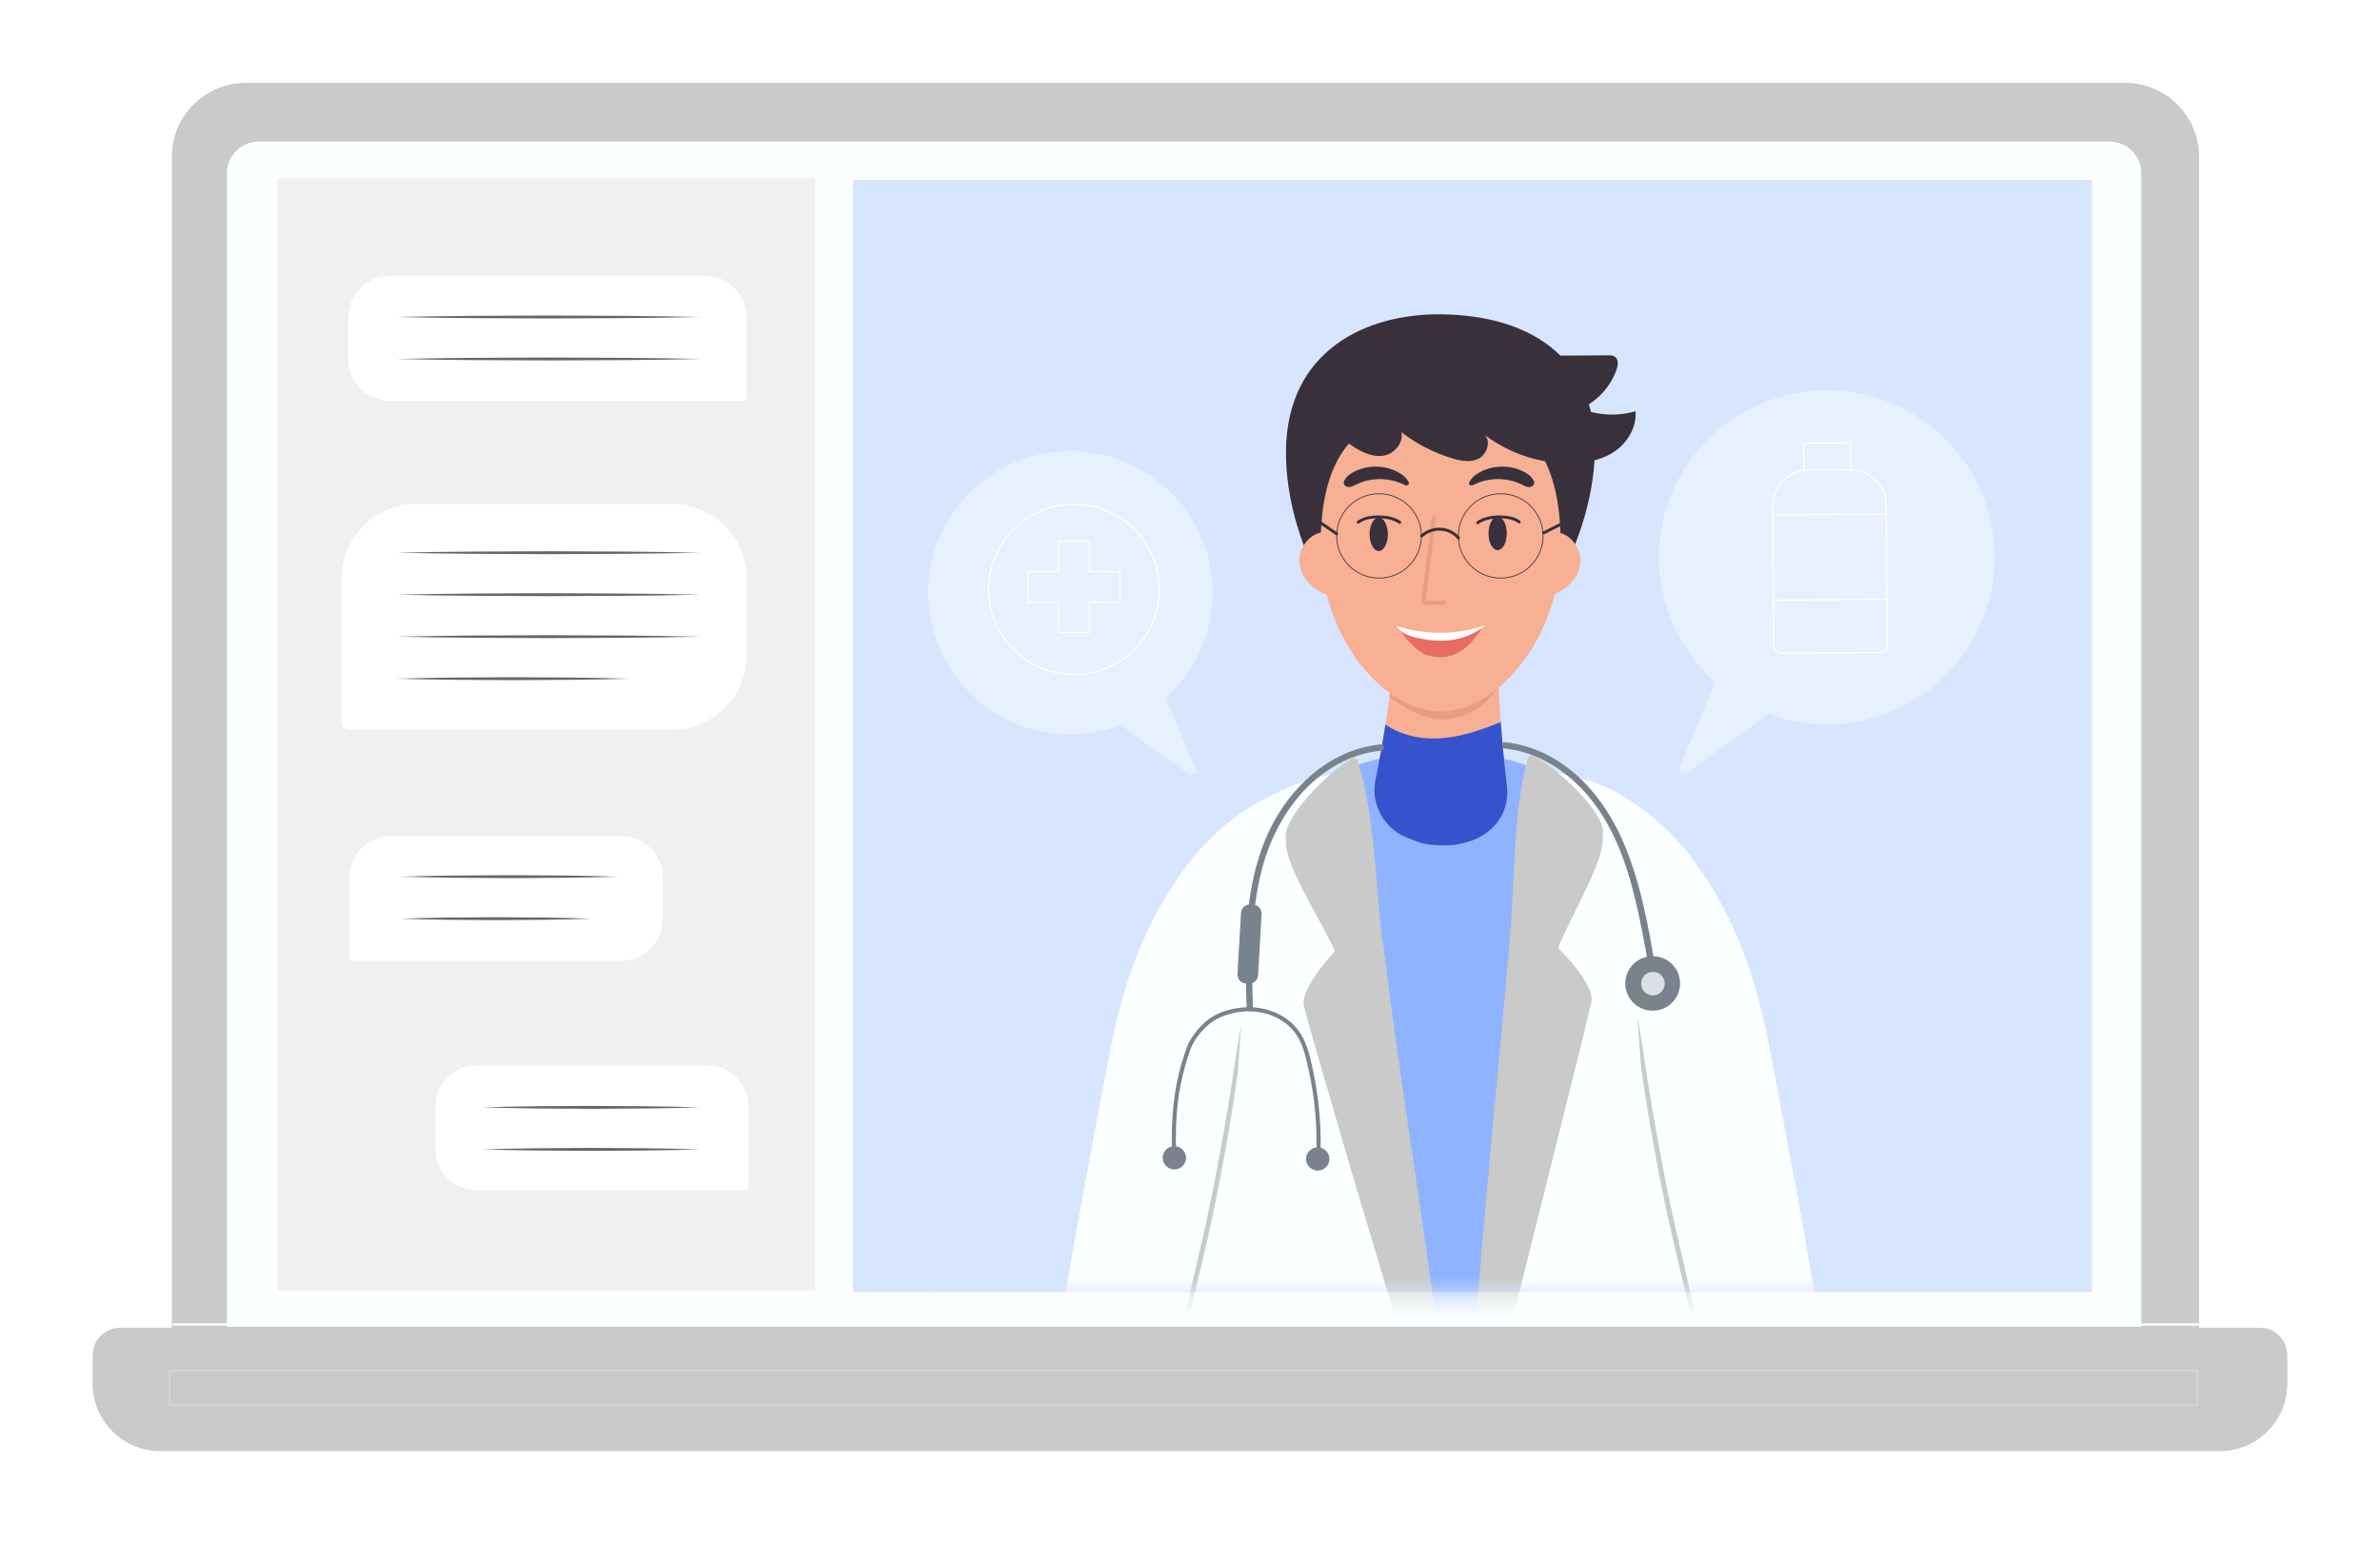
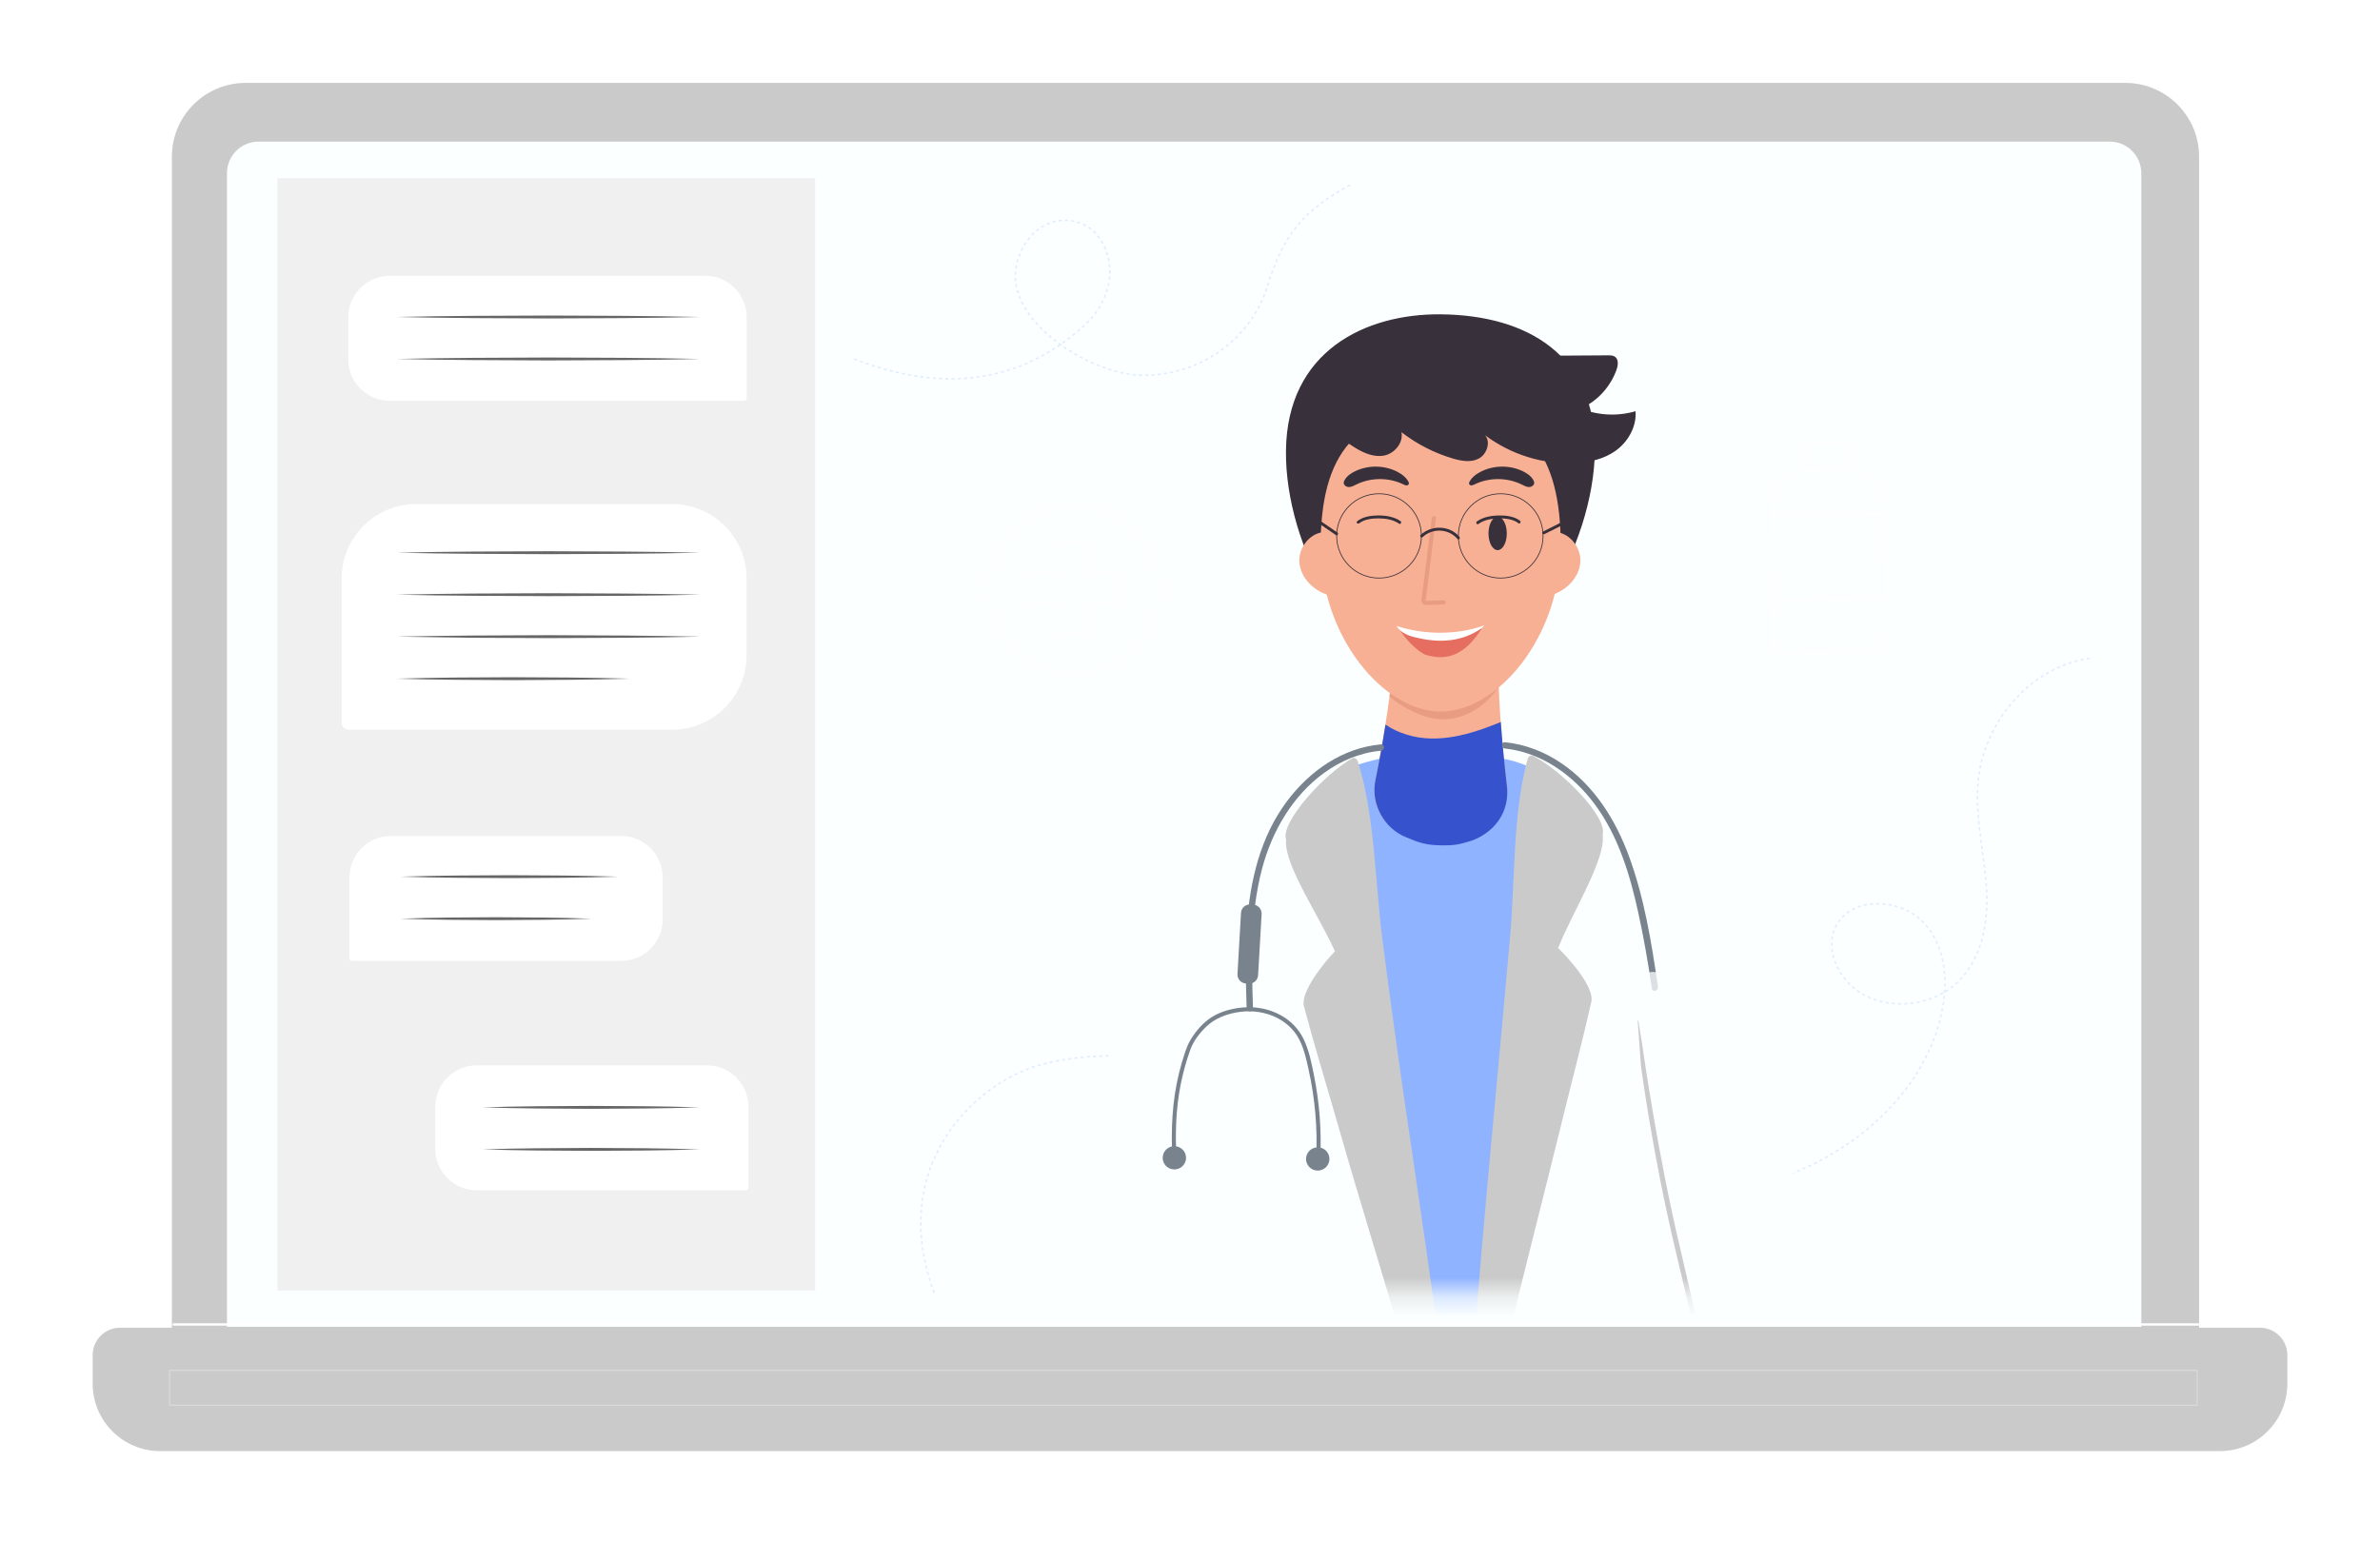
<svg xmlns="http://www.w3.org/2000/svg" width="122" height="79" viewBox="0 0 122 79" fill="none">
  <g filter="url(#filter0_d_9620_5302)">
    <path d="M110.726 67.133H6.811V7.033C6.811 4.944 8.504 3.25 10.594 3.25H106.943C109.033 3.25 110.726 4.944 110.726 7.033V67.133H110.726Z" fill="#CACACA" />
    <path d="M107.765 67.028H9.634V7.882C9.634 6.986 10.36 6.26 11.255 6.26H106.143C107.039 6.26 107.765 6.986 107.765 7.882V67.028Z" fill="#FBFFFF" />
    <path d="M6.854 66.905H110.84" stroke="white" stroke-width="0.12" stroke-miterlimit="10" />
    <path d="M111.791 73.398H6.209C4.298 73.398 2.75 71.849 2.75 69.939V68.477C2.75 67.701 3.379 67.072 4.155 67.072H113.845C114.621 67.072 115.25 67.701 115.25 68.477V69.939C115.25 71.849 113.701 73.398 111.791 73.398Z" fill="#CACACA" />
    <path opacity="0.46" d="M110.626 69.262H6.694V71.046H110.626V69.262Z" stroke="#F0F0F0" stroke-width="0.056" stroke-miterlimit="10" />
-     <path d="M105.233 8.218H41.728V65.245H105.233V8.218Z" fill="#D8E5FE" />
    <path opacity="0.74" d="M45.882 65.273C43.477 58.804 47.95 54.517 51.33 53.597C54.711 52.678 59.09 53.182 62.381 54.358C65.672 55.535 68.745 57.206 72.031 58.395C73.867 59.059 75.764 59.569 77.694 59.919C81.76 60.656 86.087 60.652 89.905 59.144C93.724 57.636 96.939 54.44 97.596 50.58C97.853 49.071 97.665 47.383 96.567 46.26C95.47 45.137 93.285 44.943 92.317 46.167C91.294 47.46 92.261 49.476 93.816 50.143C95.22 50.746 96.987 50.498 98.144 49.536C99.584 48.34 99.938 46.346 99.829 44.537C99.719 42.728 99.241 40.932 99.392 39.126C99.641 36.125 101.981 33.215 105.127 32.747" stroke="#D8E5FE" stroke-width="0.08" stroke-miterlimit="10" stroke-dasharray="0.16 0.16" />
    <path opacity="0.74" d="M41.787 17.404C46.797 19.347 50.68 18.371 53.658 15.619C54.985 14.393 55.369 12.36 54.18 10.985C53.549 10.255 52.419 10.105 51.572 10.539C50.725 10.974 50.176 11.907 50.062 12.876C49.741 15.582 54.035 18.3 56.68 18.243C59.995 18.172 62.228 16.02 62.949 13.724C63.779 11.08 64.751 9.779 67.345 8.416" stroke="#D8E5FE" stroke-width="0.08" stroke-miterlimit="10" stroke-dasharray="0.16 0.16" />
    <path opacity="0.41" d="M93.1 19.132C88.415 18.332 83.966 21.463 83.162 26.125C82.659 29.047 83.706 31.876 85.71 33.779C85.742 33.864 85.805 33.926 85.909 33.96C85.912 33.962 85.915 33.965 85.918 33.968L84.121 38.292C84.024 38.526 84.322 38.737 84.533 38.584L88.65 35.604C89.14 35.785 89.654 35.926 90.188 36.017C94.872 36.817 99.321 33.686 100.125 29.024C100.929 24.361 97.784 19.933 93.1 19.132Z" fill="#FBFFFF" />
    <path d="M89.331 32.492L94.35 32.449C94.574 32.447 94.754 32.264 94.752 32.04L94.689 24.909C94.68 23.894 93.85 23.079 92.835 23.087L90.681 23.106C89.666 23.115 88.851 23.945 88.859 24.96L88.922 32.091C88.924 32.314 89.107 32.494 89.331 32.492Z" stroke="white" stroke-width="0.064" stroke-miterlimit="10" />
    <path d="M94.697 25.351L88.867 25.401" stroke="white" stroke-width="0.064" stroke-miterlimit="10" />
    <path d="M94.733 29.723L88.903 29.774" stroke="white" stroke-width="0.064" stroke-miterlimit="10" />
    <path d="M92.883 23.087L92.871 21.703L90.449 21.724L90.462 23.152" stroke="white" stroke-width="0.064" stroke-miterlimit="10" />
    <path opacity="0.41" d="M51.597 22.239C55.564 21.539 59.35 24.173 60.053 28.122C60.494 30.596 59.62 33 57.929 34.622C57.903 34.694 57.85 34.747 57.762 34.776C57.759 34.778 57.757 34.781 57.754 34.783L59.298 38.44C59.381 38.638 59.129 38.818 58.95 38.689L55.446 36.182C55.031 36.338 54.596 36.46 54.144 36.54C50.177 37.24 46.391 34.606 45.687 30.657C44.984 26.708 47.63 22.939 51.597 22.239Z" fill="#FBFFFF" />
    <path d="M53.051 33.577C55.469 33.577 57.43 31.625 57.43 29.218C57.43 26.811 55.469 24.859 53.051 24.859C50.632 24.859 48.672 26.811 48.672 29.218C48.672 31.625 50.632 33.577 53.051 33.577Z" stroke="white" stroke-width="0.064" stroke-miterlimit="10" />
    <path d="M50.701 28.31H52.27V26.749H53.838V28.31H55.407V29.872H53.838V31.433H52.27V29.872H50.701V28.31Z" stroke="white" stroke-width="0.064" stroke-miterlimit="10" />
    <mask id="mask0_9620_5302" style="mask-type:luminance" maskUnits="userSpaceOnUse" x="48" y="11" width="50" height="55">
      <path d="M97.229 11.877H48.587V65.302H97.229V11.877Z" fill="white" />
    </mask>
    <g mask="url(#mask0_9620_5302)">
      <path d="M62.187 85.347C69.136 87.004 76.321 86.344 83.364 85.395C83.764 85.341 84.206 85.26 84.458 84.888C84.681 84.559 84.686 84.1 84.678 83.678C84.646 82.079 84.562 80.482 84.477 78.885C83.957 69.064 83.436 59.242 82.916 49.421C82.813 47.479 82.696 45.473 81.942 43.744C80.993 41.567 78.907 40.384 77.258 38.883C75.904 37.651 73.371 37.681 71.305 37.556C70.122 37.485 68.129 38.004 66.994 38.403C65.29 39.002 64.451 40.816 63.578 42.649C62.786 44.314 62.336 46.171 61.918 48.017C60.552 54.059 59.453 60.224 59.251 66.474C59.049 72.725 59.773 79.092 61.922 84.805" fill="#8FB3FF" />
      <path d="M65.705 121.636C63.88 122.399 61.631 120.18 59.168 119.923C58.863 119.891 58.632 119.571 58.636 119.188C58.893 94.958 57.789 72.395 58.814 48.19C58.878 46.673 59.372 45.578 59.86 44.183C61.299 40.069 64.057 38.95 67.633 38.465C65.475 66.07 74.2 66.201 73.501 93.913C73.482 94.673 66.279 121.396 65.705 121.636Z" fill="#FBFFFF" />
      <path d="M77.699 121.647C79.505 122.433 83.811 121.89 86.265 121.665C86.569 121.637 86.803 121.319 86.805 120.937C86.861 96.705 86.213 72.512 85.505 48.296C85.461 46.778 84.984 45.677 84.516 44.276C83.137 40.143 80.407 38.989 76.854 38.458C77.116 42.499 76.895 45.829 76.799 49.171C76.231 68.677 70.777 78.612 71.066 102.277C71.075 103.036 77.132 121.4 77.699 121.647Z" fill="#FBFFFF" />
      <path d="M72.985 79.588C74.482 70.05 75.843 65.573 78.123 56.276C78.606 54.304 79.147 52.264 79.573 50.361C79.735 49.637 78.491 48.203 77.869 47.604C78.653 45.661 80.331 43.045 80.15 41.787C80.418 40.883 78.022 38.474 76.573 37.748C76.467 37.695 76.341 37.782 76.296 37.948C75.539 40.756 75.668 44.084 75.409 47.012C74.286 59.74 73.532 65.954 72.908 78.655" fill="#CACACA" />
      <path d="M72.908 80.178C71.04 70.705 69.156 65.649 66.518 56.446C65.959 54.495 65.339 52.477 64.84 50.592C64.65 49.875 65.832 48.395 66.428 47.772C65.571 45.861 63.796 43.311 63.926 42.047C63.623 41.154 65.914 38.655 67.329 37.875C67.432 37.817 67.562 37.899 67.613 38.064C68.478 40.84 68.481 44.171 68.854 47.087C70.476 59.761 71.845 66.16 72.969 78.827" fill="#CACACA" />
      <path d="M83.873 63.041C85.181 68.528 86.77 75.65 88.469 81.026C88.538 81.243 88.618 81.476 88.802 81.608C88.982 81.734 89.218 81.735 89.436 81.724C90.663 81.665 91.881 81.414 93.033 80.982C92.242 71.227 90.09 62.176 88.254 52.566C87.764 50.003 86.832 48.045 85.125 45.386C84.267 44.051 87.031 46.233 83.288 44.837V46.484L81.953 51.373L82.117 53.651C82.117 53.651 82.704 58.142 83.873 63.041Z" fill="#CACACA" />
      <path d="M84.127 62.999C85.435 68.485 86.774 75.65 88.473 81.025C88.542 81.243 88.621 81.476 88.806 81.607C88.986 81.734 89.221 81.734 89.44 81.724C90.667 81.665 91.885 81.413 93.037 80.981C92.246 71.226 90.512 62.171 88.676 52.562C88.187 49.998 87.306 46.922 85.599 44.263C84.742 42.929 83.038 40.342 79.295 38.946L81.54 40.782L81.769 50.011L82.207 52.735C82.207 52.735 82.958 58.099 84.127 62.999Z" fill="#FBFFFF" />
-       <path d="M59.69 63.407C58.382 68.894 56.792 76.016 55.094 81.392C55.025 81.609 54.945 81.842 54.76 81.974C54.581 82.1 54.345 82.101 54.127 82.09C52.9 82.031 51.681 81.78 50.529 81.348C51.321 71.593 53.473 62.542 55.309 52.933C55.798 50.369 56.731 48.411 58.438 45.752C59.295 44.418 56.531 46.599 60.274 45.203V46.85L61.61 51.739L61.446 54.017C61.446 54.017 60.859 58.508 59.69 63.407Z" fill="#CACACA" />
      <path d="M59.443 63.367C58.134 68.853 56.795 76.018 55.096 81.393C55.028 81.611 54.948 81.844 54.763 81.975C54.584 82.102 54.348 82.103 54.13 82.092C52.902 82.033 51.684 81.781 50.532 81.35C51.324 71.595 53.058 62.539 54.893 52.93C55.383 50.366 56.264 47.29 57.971 44.632C58.828 43.297 60.532 40.71 64.275 39.315L62.03 41.15L61.8 50.379L61.362 53.103C61.362 53.103 60.611 58.467 59.443 63.367Z" fill="#FBFFFF" />
      <path d="M79.754 22.09C79.705 26.953 76.125 33.422 71.676 33.378C67.227 33.333 63.87 26.981 63.919 22.118C63.97 16.999 67.992 15.077 71.86 15.115C76.309 15.16 79.803 17.227 79.754 22.09Z" fill="#38303B" />
      <path d="M73.386 41.97C74.592 41.665 75.39 40.518 75.243 39.288C75.019 37.419 74.806 34.838 74.827 33.76C74.838 33.219 74.839 32.678 74.828 32.137C74.825 32.015 74.819 31.882 74.761 31.79C74.713 31.713 74.638 31.68 74.567 31.658C73.86 31.44 73.15 31.917 72.437 32.095C71.566 32.312 70.664 32.078 69.787 32.254C69.682 32.275 69.565 32.312 69.507 32.437C69.473 32.509 69.465 32.599 69.458 32.684C69.352 34.016 68.986 36.664 68.5 39.015C68.249 40.228 68.927 41.44 70.1 41.855L70.949 42.154C71.413 42.318 71.915 42.341 72.391 42.221L73.386 41.97Z" fill="#F7B094" />
      <path d="M74.868 31.299C74.82 31.222 74.745 31.189 74.673 31.167C73.966 30.949 73.257 31.426 72.544 31.604C71.672 31.821 70.77 31.587 69.894 31.763C69.789 31.784 69.672 31.821 69.614 31.946C69.58 32.018 69.572 32.107 69.565 32.193C69.496 33.062 69.298 33.846 69.228 34.715C69.971 35.326 70.922 35.812 71.779 35.87C72.956 35.951 74.184 35.292 74.925 34.039C74.928 33.782 74.93 33.526 74.933 33.269C74.939 32.728 74.945 32.187 74.934 31.646C74.932 31.524 74.925 31.391 74.868 31.299Z" fill="#E89C82" />
      <path d="M75.245 39.286C75.125 38.287 75.009 37.086 74.93 36.018C73.788 36.489 72.584 36.888 71.349 36.863C70.528 36.846 69.69 36.607 69.019 36.15C68.872 37.083 68.697 38.071 68.502 39.013C68.252 40.226 68.965 41.482 70.071 41.922L70.45 42.077C70.767 42.206 71.1 42.293 71.441 42.32C71.813 42.349 72.202 42.349 72.5 42.323C72.618 42.313 72.807 42.278 72.922 42.247L73.231 42.162C73.424 42.11 73.614 42.041 73.791 41.949C74.852 41.4 75.378 40.402 75.245 39.286Z" fill="#3652CD" />
      <path d="M78.004 26.984C78.004 31.677 74.75 35.483 71.851 35.483C68.951 35.483 65.697 31.677 65.697 26.984C65.697 22.29 67.481 19.994 72.054 19.994C76.27 19.994 78.004 22.29 78.004 26.984Z" fill="#F7B094" />
      <path d="M77.533 29.505C78.291 29.275 78.947 28.618 79.009 27.832C79.071 27.046 78.399 26.231 77.608 26.279" fill="#F7B094" />
      <path d="M66.082 29.505C65.324 29.275 64.668 28.618 64.606 27.832C64.543 27.046 65.216 26.231 66.007 26.279" fill="#F7B094" />
-       <path d="M69.144 26.393C69.144 26.866 68.934 27.249 68.675 27.249C68.416 27.249 68.206 26.866 68.206 26.393C68.206 25.921 68.416 25.537 68.675 25.537C68.934 25.537 69.144 25.921 69.144 26.393Z" fill="#38303B" />
      <path d="M69.791 25.718C69.472 25.491 69.029 25.426 68.647 25.427C68.283 25.429 67.862 25.49 67.569 25.723C67.493 25.783 67.6 25.889 67.675 25.829C67.943 25.616 68.357 25.574 68.686 25.577C69.032 25.581 69.427 25.642 69.715 25.848C69.794 25.904 69.869 25.774 69.791 25.718Z" fill="#38303B" />
      <path d="M75.239 26.349C75.239 26.822 75.029 27.205 74.77 27.205C74.511 27.205 74.301 26.822 74.301 26.349C74.301 25.876 74.511 25.493 74.77 25.493C75.029 25.493 75.239 25.876 75.239 26.349Z" fill="#38303B" />
      <path d="M73.783 25.865C74.073 25.651 74.475 25.584 74.827 25.578C75.162 25.572 75.563 25.614 75.838 25.826C75.914 25.884 75.989 25.754 75.913 25.696C75.62 25.47 75.186 25.421 74.827 25.428C74.45 25.435 74.017 25.507 73.707 25.735C73.63 25.792 73.705 25.922 73.783 25.865Z" fill="#38303B" />
      <path d="M71.396 25.564C71.275 26.53 71.153 27.497 71.031 28.465C71.001 28.7 70.972 28.935 70.942 29.17C70.927 29.292 70.912 29.414 70.896 29.536C70.884 29.633 70.852 29.749 70.871 29.847C70.91 30.046 71.124 30.018 71.278 30.013C71.52 30.006 71.762 29.999 72.004 29.992C72.14 29.988 72.141 29.776 72.004 29.78C71.78 29.787 71.555 29.793 71.33 29.8C71.274 29.802 71.103 29.835 71.078 29.782C71.068 29.759 71.092 29.662 71.095 29.64C71.102 29.588 71.108 29.536 71.115 29.483C71.169 29.048 71.224 28.612 71.279 28.177C71.389 27.306 71.499 26.435 71.608 25.563C71.625 25.429 71.413 25.43 71.396 25.564Z" fill="#E89C82" />
      <path d="M73.968 31.207C73.133 32.521 72.246 32.923 71.09 32.575C70.73 32.466 69.862 31.629 69.693 31.14C71.111 31.924 72.588 31.984 73.988 31.127" fill="#E66E60" />
      <path d="M73.964 31.2C73.037 31.842 71.918 32.043 70.427 31.646C70.089 31.556 69.752 31.381 69.583 31.09C71 31.557 72.695 31.57 74.095 31.059L73.964 31.2Z" fill="white" />
      <path d="M74.927 28.638C76.127 28.638 77.099 27.67 77.099 26.476C77.099 25.282 76.127 24.314 74.927 24.314C73.727 24.314 72.755 25.282 72.755 26.476C72.755 27.67 73.727 28.638 74.927 28.638Z" stroke="#38303B" stroke-width="0.04" stroke-miterlimit="10" />
      <path d="M68.69 28.638C69.889 28.638 70.862 27.67 70.862 26.476C70.862 25.282 69.889 24.314 68.69 24.314C67.49 24.314 66.518 25.282 66.518 26.476C66.518 27.67 67.49 28.638 68.69 28.638Z" stroke="#38303B" stroke-width="0.04" stroke-miterlimit="10" />
      <path d="M70.929 26.534C71.434 26.061 72.263 26.1 72.709 26.632C72.771 26.706 72.877 26.599 72.815 26.526C72.316 25.93 71.383 25.903 70.823 26.428C70.752 26.494 70.859 26.599 70.929 26.534Z" fill="#38303B" />
      <path d="M77.175 26.381C77.511 26.212 77.847 26.044 78.183 25.875C78.269 25.832 78.193 25.702 78.107 25.745C77.771 25.914 77.435 26.082 77.1 26.251C77.013 26.294 77.089 26.424 77.175 26.381Z" fill="#38303B" />
      <path d="M66.556 26.304C66.248 26.092 65.939 25.88 65.631 25.669C65.551 25.614 65.476 25.744 65.555 25.798C65.864 26.01 66.172 26.222 66.48 26.434C66.56 26.489 66.635 26.359 66.556 26.304Z" fill="#38303B" />
      <path d="M74.697 16.857C75.173 17.051 75.076 17.053 75.574 17.164C75.946 17.246 76.329 17.244 76.709 17.242C77.948 17.234 79.186 17.226 80.425 17.218C80.559 17.217 80.705 17.22 80.809 17.311C80.983 17.464 80.938 17.759 80.855 17.983C80.528 18.87 79.845 19.598 79.017 19.945C79.914 20.302 80.915 20.352 81.839 20.084C81.898 20.881 81.45 21.653 80.832 22.1C80.215 22.547 79.453 22.711 78.708 22.744C77.089 22.818 75.451 22.306 74.122 21.312C74.432 21.659 74.213 22.29 73.812 22.506C73.412 22.722 72.932 22.64 72.499 22.515C71.546 22.238 70.64 21.776 69.839 21.158C69.95 21.717 69.47 22.26 68.944 22.357C68.418 22.455 67.888 22.222 67.427 21.933C66.703 21.479 66.062 20.874 65.551 20.162" fill="#38303B" />
      <path d="M73.321 23.731C73.273 23.779 73.323 23.87 73.39 23.884C73.457 23.899 73.524 23.865 73.586 23.835C74.337 23.469 75.259 23.472 76.008 23.843C76.123 23.9 76.24 23.966 76.368 23.971C76.496 23.975 76.639 23.89 76.644 23.762C76.647 23.707 76.624 23.654 76.596 23.607C76.48 23.405 76.279 23.266 76.069 23.164C75.392 22.835 74.559 22.845 73.891 23.191C73.641 23.32 73.405 23.506 73.297 23.765" fill="#38303B" />
      <path d="M70.204 23.731C70.252 23.779 70.202 23.87 70.135 23.884C70.068 23.899 70.001 23.865 69.939 23.835C69.188 23.469 68.266 23.472 67.517 23.843C67.402 23.9 67.286 23.966 67.157 23.971C67.029 23.975 66.886 23.89 66.881 23.762C66.879 23.707 66.902 23.654 66.929 23.607C67.046 23.405 67.247 23.266 67.456 23.164C68.132 22.835 68.966 22.845 69.634 23.191C69.884 23.32 70.12 23.506 70.228 23.765" fill="#38303B" />
    </g>
    <mask id="mask1_9620_5302" style="mask-type:luminance" maskUnits="userSpaceOnUse" x="48" y="11" width="50" height="55">
      <path d="M97.229 11.877H48.587V65.302H97.229V11.877Z" fill="white" />
    </mask>
    <g mask="url(#mask1_9620_5302)">
      <path d="M58.308 58.411C58.239 57.148 58.272 55.877 58.516 54.633C58.635 54.022 58.802 53.421 59.011 52.834C59.176 52.367 59.503 51.947 59.862 51.611C60.278 51.222 60.814 51.013 61.368 50.91C61.988 50.796 62.634 50.842 63.222 51.077C63.732 51.281 64.188 51.627 64.484 52.094C64.814 52.614 64.947 53.24 65.079 53.835C65.412 55.334 65.543 56.873 65.468 58.406C65.461 58.541 65.671 58.541 65.678 58.406C65.748 56.974 65.638 55.537 65.356 54.131C65.228 53.496 65.099 52.827 64.808 52.243C64.553 51.728 64.144 51.318 63.641 51.044C63.101 50.749 62.483 50.617 61.87 50.644C61.272 50.67 60.624 50.824 60.114 51.148C59.664 51.433 59.292 51.869 59.021 52.323C58.888 52.545 58.804 52.783 58.722 53.028C58.616 53.347 58.522 53.67 58.442 53.995C58.085 55.441 58.017 56.929 58.098 58.411C58.105 58.545 58.315 58.546 58.308 58.411Z" fill="#79838E" />
      <path d="M66.147 58.436C66.138 58.765 65.862 59.024 65.532 59.016C65.201 59.007 64.94 58.732 64.949 58.403C64.959 58.074 65.234 57.815 65.564 57.824C65.895 57.832 66.156 58.106 66.147 58.436Z" fill="#79838E" />
      <path d="M62.009 49.431L61.864 49.423C61.612 49.408 61.42 49.193 61.434 48.941L61.614 45.803C61.629 45.551 61.844 45.358 62.096 45.373L62.241 45.381C62.493 45.395 62.685 45.611 62.671 45.863L62.491 49.001C62.476 49.253 62.261 49.445 62.009 49.431Z" fill="#79838E" />
      <path d="M58.797 58.377C58.788 58.706 58.513 58.966 58.182 58.957C57.852 58.948 57.591 58.674 57.6 58.345C57.609 58.016 57.884 57.756 58.215 57.765C58.545 57.774 58.806 58.048 58.797 58.377Z" fill="#79838E" />
      <path d="M62.229 50.693C62.154 48.312 62.077 45.879 62.69 43.555C63.196 41.634 64.243 39.813 65.87 38.629C66.729 38.004 67.726 37.587 68.788 37.489C68.994 37.471 68.996 37.145 68.788 37.164C66.811 37.345 65.127 38.529 63.962 40.092C62.605 41.91 62.078 44.155 61.919 46.384C61.816 47.818 61.859 49.257 61.904 50.692C61.911 50.901 62.236 50.902 62.229 50.693Z" fill="#79838E" />
    </g>
    <mask id="mask2_9620_5302" style="mask-type:luminance" maskUnits="userSpaceOnUse" x="48" y="11" width="50" height="55">
      <path d="M97.229 11.877H48.587V65.302H97.229V11.877Z" fill="white" />
    </mask>
    <g mask="url(#mask2_9620_5302)">
-       <path d="M84.122 49.42C84.122 50.192 83.493 50.818 82.718 50.818C81.943 50.818 81.314 50.192 81.314 49.42C81.314 48.648 81.943 48.023 82.718 48.023C83.493 48.023 84.122 48.648 84.122 49.42Z" fill="#79838E" />
      <path d="M75.149 37.378C77.024 37.574 78.657 38.757 79.755 40.243C80.969 41.885 81.567 43.89 81.994 45.86C82.268 47.125 82.489 48.402 82.676 49.682C82.706 49.889 83.019 49.801 82.989 49.596C82.66 47.336 82.286 45.016 81.49 42.866C80.802 41.009 79.717 39.283 78.061 38.147C77.191 37.551 76.2 37.163 75.149 37.053C74.942 37.032 74.943 37.357 75.149 37.378Z" fill="#79838E" />
      <path opacity="0.75" d="M83.337 49.432C83.337 49.765 83.065 50.035 82.73 50.035C82.396 50.035 82.124 49.765 82.124 49.432C82.124 49.099 82.395 48.829 82.73 48.829C83.065 48.828 83.337 49.099 83.337 49.432Z" fill="#FBFFFF" />
    </g>
    <path d="M39.783 8.136H12.219V65.163H39.783V8.136Z" fill="#F0F0F0" />
    <path d="M15.869 36.41H32.456C34.562 36.41 36.269 34.703 36.269 32.597V28.657C36.269 26.551 34.562 24.844 32.456 24.844H19.329C17.223 24.844 15.516 26.551 15.516 28.657V36.057C15.516 36.252 15.674 36.41 15.869 36.41Z" fill="white" />
    <path d="M18.336 27.337L20.282 27.3L22.227 27.279L26.119 27.262L30.01 27.279L31.956 27.3L33.901 27.337L31.956 27.373L30.01 27.394L26.119 27.412L22.227 27.394L20.282 27.373L18.336 27.337Z" fill="#666666" />
    <path d="M18.336 29.489L20.282 29.453L22.227 29.431L26.119 29.414L30.01 29.431L31.956 29.452L33.901 29.489L31.956 29.526L30.01 29.547L26.119 29.564L22.227 29.546L20.282 29.525L18.336 29.489Z" fill="#666666" />
-     <path d="M18.336 31.641L20.282 31.605L22.227 31.584L26.119 31.566L30.01 31.584L31.956 31.605L33.901 31.641L31.956 31.678L30.01 31.699L26.119 31.716L22.227 31.699L20.282 31.678L18.336 31.641Z" fill="#666666" />
+     <path d="M18.336 31.641L20.282 31.605L22.227 31.584L26.119 31.566L30.01 31.584L31.956 31.605L33.901 31.641L31.956 31.678L30.01 31.699L26.119 31.716L22.227 31.699L18.336 31.641Z" fill="#666666" />
    <path d="M18.336 33.796L19.829 33.759L21.322 33.738L24.308 33.721L27.294 33.738L28.787 33.759L30.28 33.796L28.787 33.832L27.294 33.853L24.308 33.871L21.322 33.853L19.829 33.832L18.336 33.796Z" fill="#666666" />
    <path d="M36.148 19.547H17.979C16.804 19.547 15.852 18.595 15.852 17.42V15.268C15.852 14.093 16.804 13.141 17.979 13.141H34.149C35.324 13.141 36.276 14.093 36.276 15.268V19.419C36.276 19.49 36.219 19.547 36.148 19.547Z" fill="white" />
    <path d="M18.328 15.252L20.274 15.215L22.22 15.194L26.111 15.177L30.002 15.194L31.948 15.215L33.894 15.252L31.948 15.288L30.002 15.309L26.111 15.327L22.22 15.309L20.274 15.288L18.328 15.252Z" fill="#666666" />
    <path d="M18.328 17.404L20.274 17.368L22.22 17.347L26.111 17.329L30.002 17.346L31.948 17.367L33.894 17.404L31.948 17.441L30.002 17.462L26.111 17.479L22.22 17.461L20.274 17.44L18.328 17.404Z" fill="#666666" />
    <path d="M16.043 48.265H29.841C31.016 48.265 31.969 47.313 31.969 46.138V43.986C31.969 42.811 31.016 41.858 29.841 41.858H18.041C16.866 41.858 15.914 42.811 15.914 43.986V48.136C15.914 48.208 15.972 48.265 16.043 48.265Z" fill="white" />
    <path d="M18.536 43.947C19.465 43.916 20.395 43.901 21.324 43.889L24.112 43.872L26.9 43.889C27.829 43.901 28.758 43.915 29.688 43.947C28.758 43.978 27.829 43.992 26.9 44.004L24.112 44.021L21.324 44.004C20.395 43.992 19.465 43.977 18.536 43.947Z" fill="#666666" />
    <path d="M18.536 46.101C19.351 46.07 20.166 46.055 20.982 46.043L23.427 46.026L25.873 46.043C26.688 46.055 27.503 46.069 28.318 46.101C27.503 46.132 26.688 46.146 25.873 46.158L23.427 46.175L20.982 46.158C20.166 46.146 19.351 46.132 18.536 46.101Z" fill="#666666" />
    <path d="M36.238 60.027H22.44C21.265 60.027 20.312 59.075 20.312 57.9V55.747C20.312 54.572 21.265 53.62 22.44 53.62H34.24C35.415 53.62 36.367 54.572 36.367 55.747V59.898C36.367 59.969 36.309 60.027 36.238 60.027Z" fill="white" />
    <path d="M22.723 55.775C23.652 55.744 24.581 55.729 25.511 55.717L28.298 55.7L31.086 55.717C32.016 55.729 32.945 55.743 33.874 55.775C32.945 55.806 32.016 55.82 31.086 55.832L28.298 55.85L25.511 55.832C24.581 55.82 23.652 55.806 22.723 55.775Z" fill="#666666" />
    <path d="M22.723 57.929C23.652 57.898 24.581 57.883 25.511 57.872L28.298 57.854L31.086 57.871C32.016 57.883 32.945 57.898 33.874 57.929C32.945 57.96 32.016 57.974 31.086 57.987L28.298 58.004L25.511 57.986C24.581 57.974 23.652 57.96 22.723 57.929Z" fill="#666666" />
  </g>
  <defs>
    <filter id="filter0_d_9620_5302" x="0.75" y="0.25" width="120.5" height="78.147" filterUnits="userSpaceOnUse" color-interpolation-filters="sRGB">
      <feFlood flood-opacity="0" result="BackgroundImageFix" />
      <feColorMatrix in="SourceAlpha" type="matrix" values="0 0 0 0 0 0 0 0 0 0 0 0 0 0 0 0 0 0 127 0" result="hardAlpha" />
      <feOffset dx="2" dy="1" />
      <feGaussianBlur stdDeviation="2" />
      <feComposite in2="hardAlpha" operator="out" />
      <feColorMatrix type="matrix" values="0 0 0 0 0.628 0 0 0 0 0.732 0 0 0 0 0.923 0 0 0 1 0" />
      <feBlend mode="normal" in2="BackgroundImageFix" result="effect1_dropShadow_9620_5302" />
      <feBlend mode="normal" in="SourceGraphic" in2="effect1_dropShadow_9620_5302" result="shape" />
    </filter>
  </defs>
</svg>